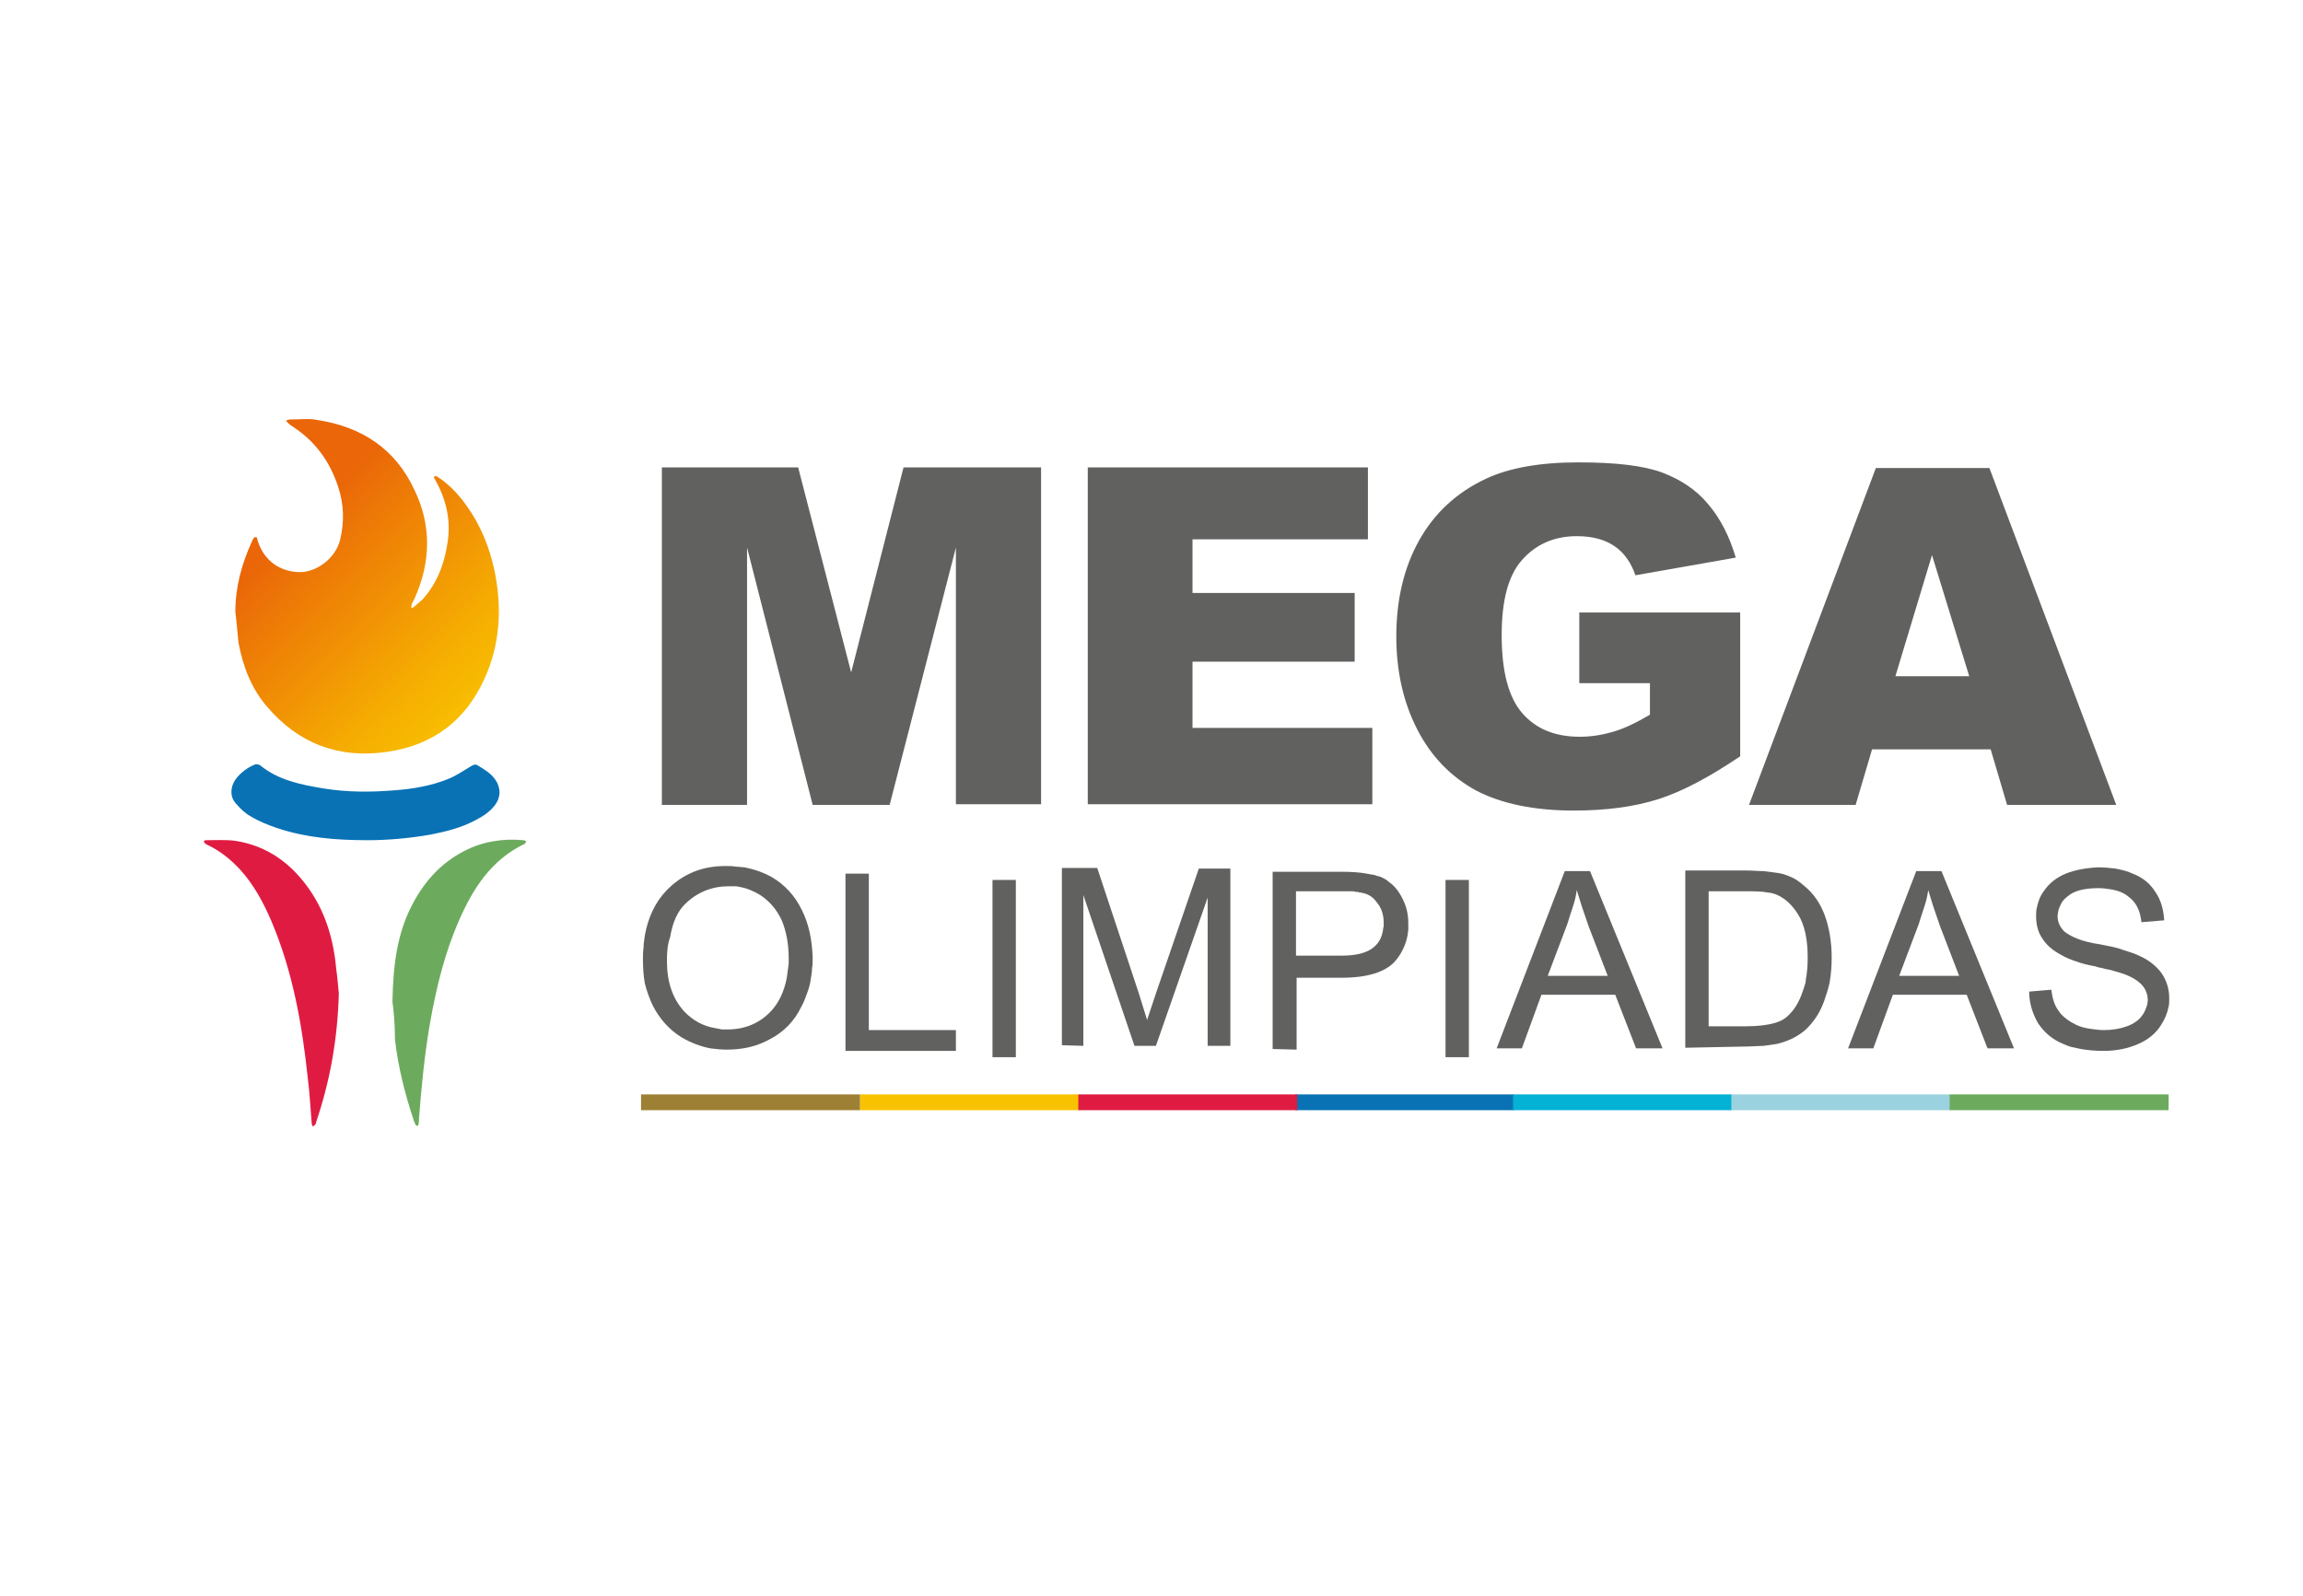
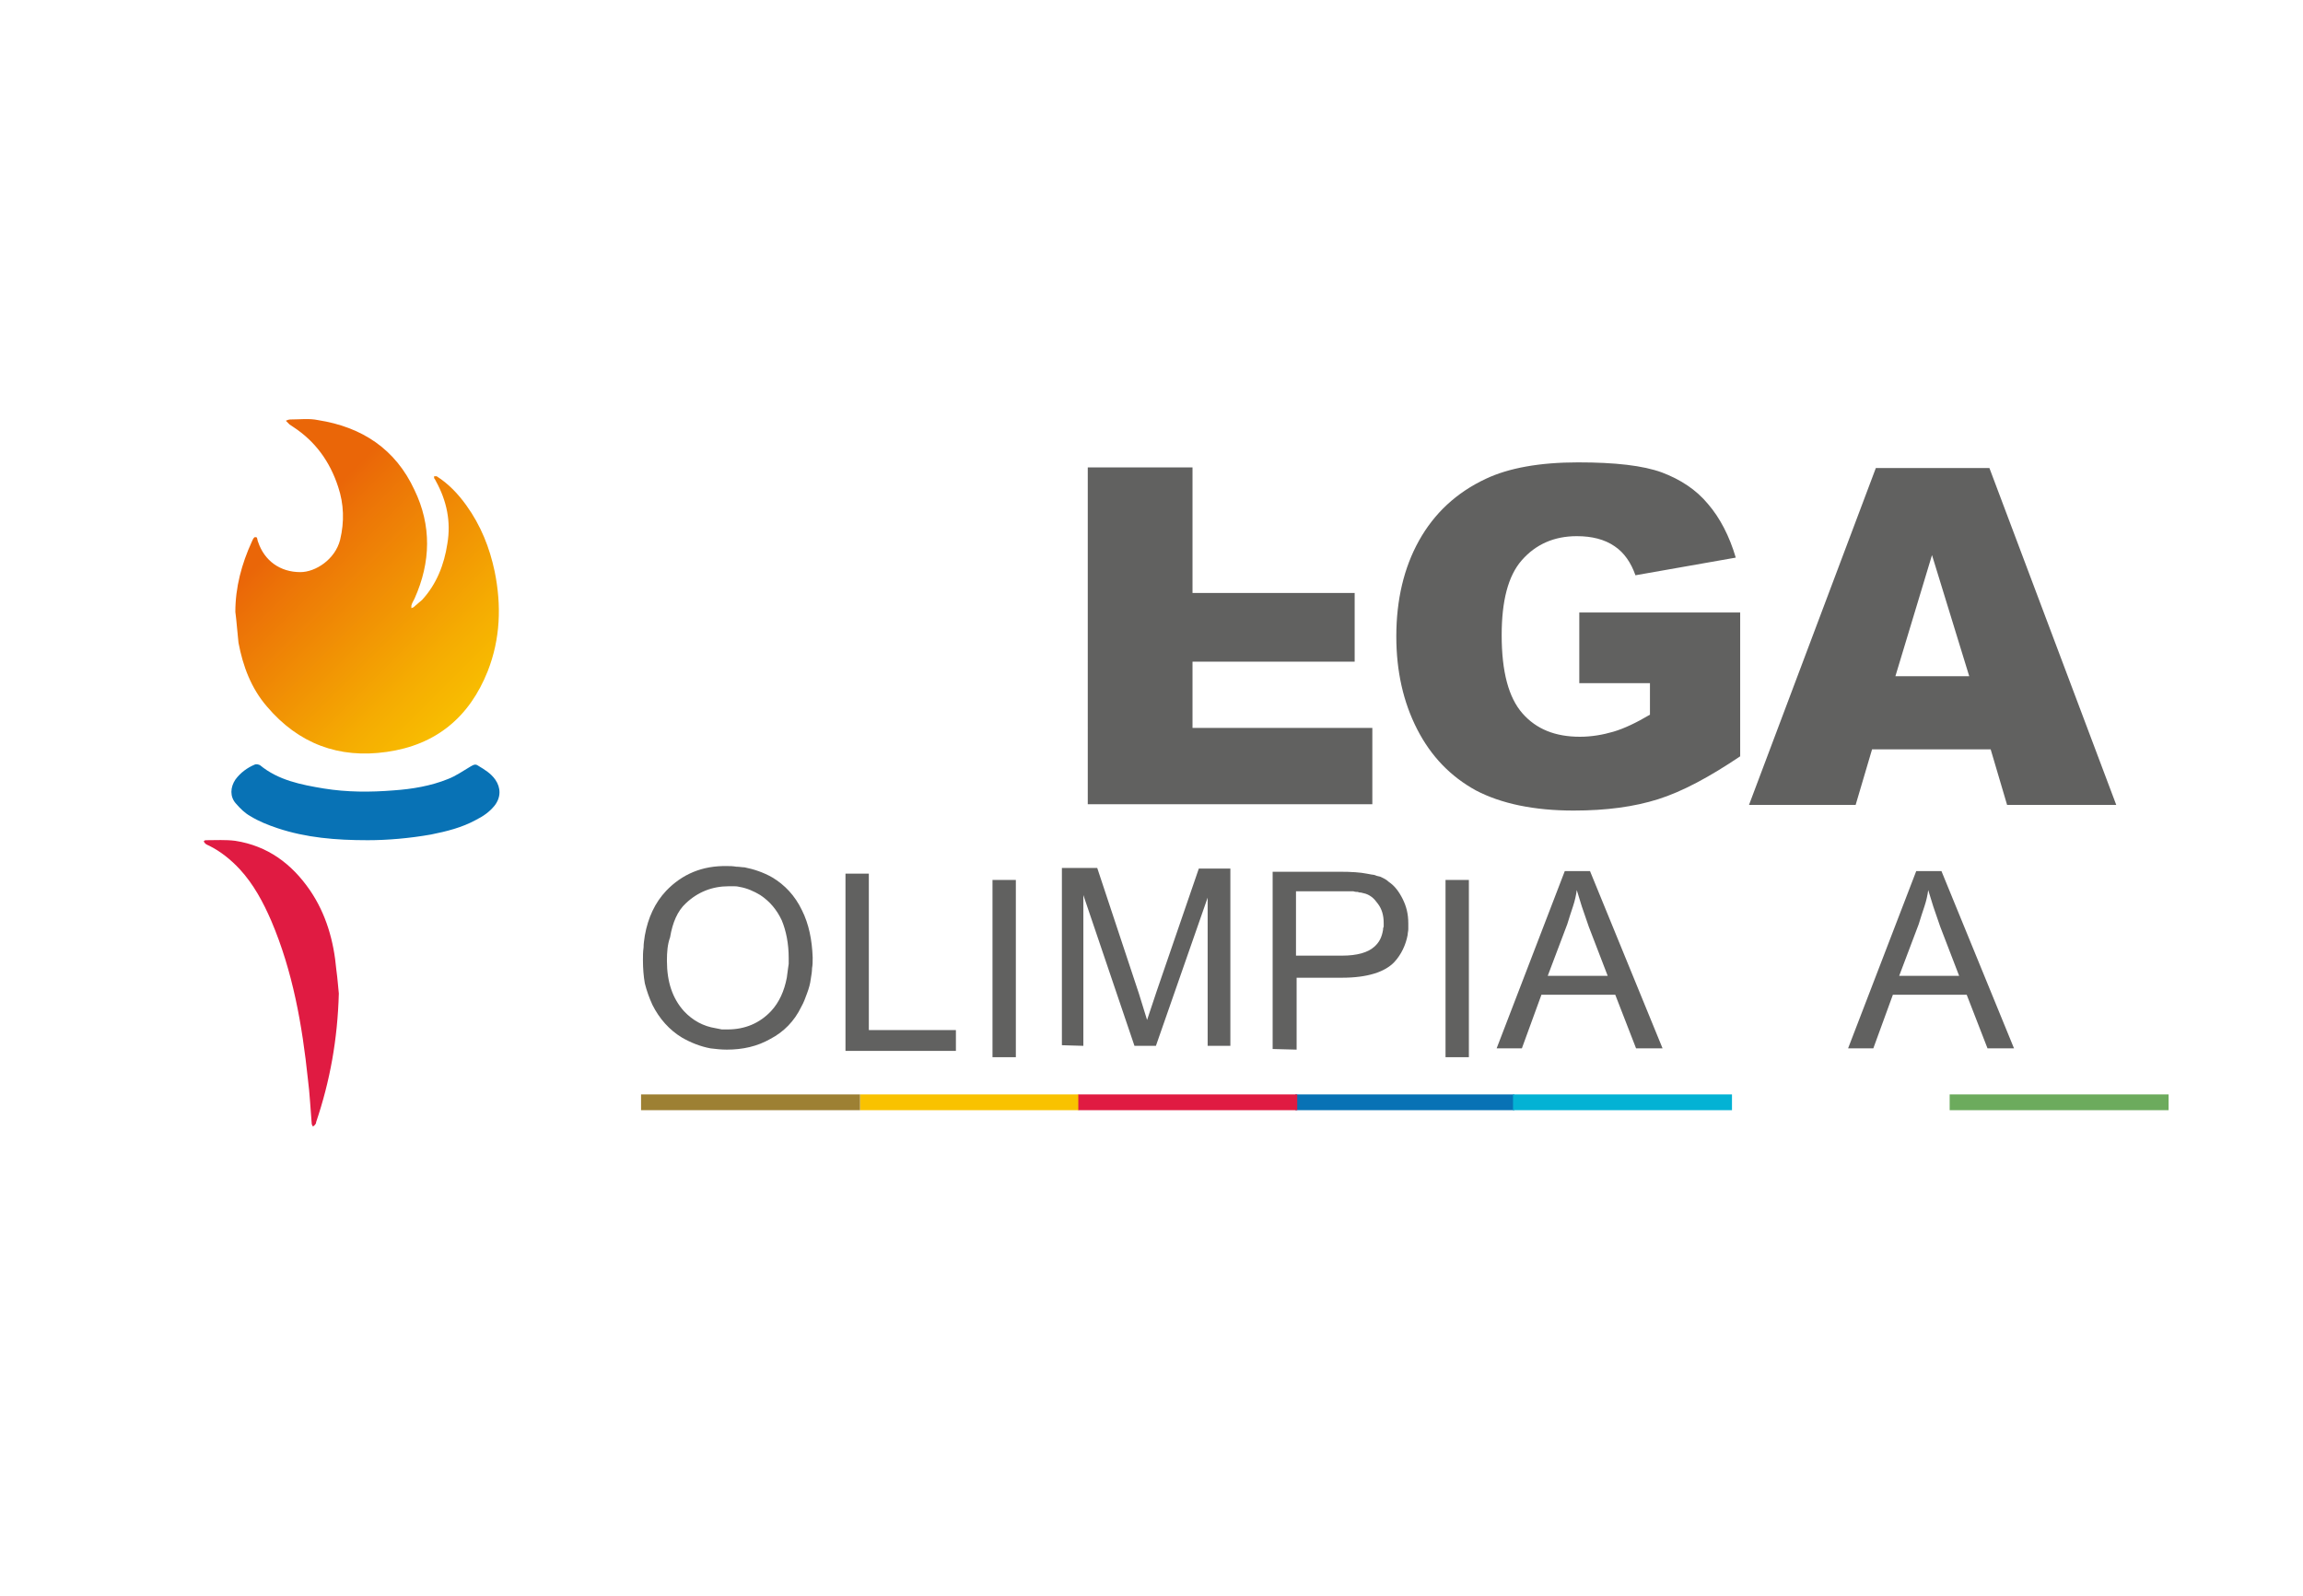
<svg xmlns="http://www.w3.org/2000/svg" version="1.1" id="Capa_1" x="0px" y="0px" viewBox="0 0 365 253" style="enable-background:new 0 0 365 253;" xml:space="preserve">
  <style type="text/css">
	.st0{fill:#616160;}
	.st1{fill:#F9C200;}
	.st2{fill:#9D8033;}
	.st3{fill:#0872B5;}
	.st4{fill:#03B2D4;}
	.st5{fill:#9AD2DF;}
	.st6{fill:#6CAB5D;}
	.st7{fill:#E01B42;}
	.st8{fill:url(#SVGID_1_);}
</style>
  <g>
    <g>
      <g>
-         <path class="st0" d="M104.8,74.1h21.7l8.4,32.5l8.3-32.5H165v53.4h-13.5V86.8L141,127.6h-12.2l-10.4-40.8v40.8h-13.5V74.1z" />
-         <path class="st0" d="M172.5,74.1h44.3v11.4H189V94h25.7v10.9H189v10.5h28.5v12.1h-45.1V74.1z" />
+         <path class="st0" d="M172.5,74.1h44.3H189V94h25.7v10.9H189v10.5h28.5v12.1h-45.1V74.1z" />
        <path class="st0" d="M250.3,108.2V97.1h25.5v22.8c-4.9,3.3-9.2,5.6-13,6.8c-3.8,1.2-8.2,1.8-13.4,1.8c-6.3,0-11.5-1.1-15.5-3.2     c-4-2.2-7.1-5.4-9.3-9.7c-2.2-4.3-3.3-9.2-3.3-14.7c0-5.8,1.2-10.9,3.6-15.2c2.4-4.3,5.9-7.6,10.6-9.8c3.6-1.7,8.5-2.6,14.6-2.6     c5.9,0,10.3,0.5,13.3,1.6c2.9,1.1,5.4,2.7,7.3,5c1.9,2.2,3.4,5.1,4.4,8.5l-15.9,2.8c-0.7-2-1.8-3.6-3.3-4.6     c-1.6-1.1-3.6-1.6-6-1.6c-3.6,0-6.5,1.3-8.7,3.8c-2.2,2.5-3.2,6.5-3.2,11.9c0,5.8,1.1,9.9,3.3,12.4c2.2,2.5,5.2,3.7,9.1,3.7     c1.8,0,3.6-0.3,5.3-0.8c1.7-0.5,3.6-1.4,5.8-2.7v-5H250.3z" />
        <path class="st0" d="M315.5,118.8h-18.8l-2.6,8.8h-16.9l20.1-53.4h18l20.1,53.4h-17.3L315.5,118.8z M312.1,107.2L306.2,88     l-5.8,19.2H312.1z" />
        <path class="st0" d="M101.9,152.2c0-0.7,0-1.3,0.1-2c0-0.6,0.1-1.2,0.2-1.9c0.5-2.8,1.6-5.2,3.4-7.1c2.5-2.6,5.7-4,9.7-3.9     c0.4,0,0.8,0,1.4,0.1c0.5,0,0.9,0.1,1.3,0.1c1.5,0.3,3,0.8,4.4,1.6c2,1.2,3.6,2.9,4.7,5.2c1.1,2.2,1.6,4.7,1.7,7.5     c0,0.6,0,1.2-0.1,1.7c0,0.5-0.1,1.1-0.2,1.7c-0.1,0.8-0.3,1.5-0.6,2.3c-0.3,0.8-0.5,1.4-0.9,2.1c-1.1,2.3-2.8,4-4.9,5.1     c-2.1,1.2-4.4,1.7-6.9,1.7c-0.9,0-1.8-0.1-2.6-0.2c-1.6-0.3-3.1-0.9-4.5-1.7c-2-1.2-3.6-3-4.7-5.2c-0.5-1.1-0.9-2.2-1.2-3.4     C102,154.8,101.9,153.5,101.9,152.2z M105.7,152.3c0,3.4,0.9,6,2.7,8c1.4,1.5,3.1,2.4,5,2.7l1,0.2l0.9,0c2.8,0,5.1-1,6.9-2.9     c1.3-1.4,2.1-3.2,2.5-5.3l0.2-1.5c0-0.2,0.1-0.5,0.1-0.7c0-0.2,0-0.5,0-0.9c0-2.3-0.4-4.3-1.1-6c-0.8-1.7-1.9-3-3.4-4     c-1-0.6-2.1-1.1-3.3-1.3c-0.4-0.1-0.7-0.1-0.9-0.1c-0.2,0-0.4,0-0.8,0c-2.6,0-4.9,0.9-6.8,2.7c-1.3,1.2-2.1,3-2.5,5.4     C105.8,149.7,105.7,150.9,105.7,152.3z" />
        <path class="st0" d="M134,166.6l0-28.1l3.7,0l0,24.8l13.8,0l0,3.3L134,166.6z" />
        <path class="st0" d="M157.3,167.6l0-28.1l3.7,0l0,28.1L157.3,167.6z" />
        <path class="st0" d="M168.3,165.7l0-28.1l5.6,0l6.6,19.9l1.3,4.2l1.5-4.5l6.7-19.5l5,0l0,28.1l-3.6,0l0-23.5l-8.2,23.5l-3.4,0     l-8.1-23.9l0,23.9L168.3,165.7z" />
        <path class="st0" d="M201.7,166.3l0-28.1l10.6,0c1.9,0,3.3,0.1,4.3,0.3c0.6,0.1,1,0.2,1.2,0.2c0.2,0.1,0.5,0.2,1,0.3     c0.4,0.2,0.9,0.4,1.3,0.8c0.9,0.6,1.6,1.5,2.2,2.7c0.6,1.2,0.9,2.4,0.9,3.9c0,0.3,0,0.6,0,0.9c0,0.3-0.1,0.6-0.1,0.9     c-0.3,1.6-1,3.1-2.1,4.3c-1.5,1.6-4.3,2.5-8.3,2.5l-7.2,0l0,11.4L201.7,166.3z M205.4,151.5l7.3,0c2.4,0,4.1-0.5,5.1-1.4     c0.8-0.7,1.2-1.5,1.4-2.7c0-0.2,0-0.3,0.1-0.5c0-0.2,0-0.4,0-0.6c0-1.2-0.3-2.2-0.9-3c-0.3-0.4-0.6-0.8-1-1.1     c-0.4-0.3-0.8-0.5-1.3-0.6l-0.4-0.1c-0.1,0-0.3,0-0.5-0.1c-0.2,0-0.4,0-0.7-0.1c-0.3,0-0.5,0-0.8,0c-0.2,0-0.6,0-1.1,0l-7.2,0     L205.4,151.5z" />
        <path class="st0" d="M229.1,167.6l0-28.1l3.7,0l0,28.1L229.1,167.6z" />
        <path class="st0" d="M237.2,166.2l10.8-28.1l4,0l11.5,28.1l-4.2,0l-3.3-8.5l-11.7,0l-3.1,8.5L237.2,166.2z M245.3,154.7l9.5,0     l-3-7.8l-1.1-3.2l-0.8-2.6c-0.1,0.8-0.3,1.7-0.6,2.6c-0.3,0.9-0.6,1.8-0.9,2.8L245.3,154.7z" />
-         <path class="st0" d="M267.1,166.1l0-28.1l9.7,0c0.9,0,1.9,0.1,2.7,0.1c0.9,0.1,1.6,0.2,2.3,0.3c0.8,0.1,1.5,0.4,2.2,0.7     c0.7,0.3,1.3,0.8,1.9,1.3c1.5,1.2,2.6,2.8,3.3,4.7c0.7,1.9,1.1,4.2,1.1,6.7c0,1.4-0.1,2.6-0.3,3.8c-0.1,0.6-0.3,1.3-0.5,1.9     c-0.5,1.7-1.1,3-1.9,4.1c-0.8,1.1-1.6,1.9-2.6,2.5c-0.9,0.6-2.1,1.1-3.4,1.4c-0.6,0.1-1.3,0.2-2.1,0.3l-2.4,0.1L267.1,166.1z      M270.8,162.7l6,0c1.8,0,3.3-0.2,4.4-0.5c1.1-0.3,1.9-0.8,2.5-1.5c0.8-0.8,1.5-2,2-3.5c0.1-0.3,0.2-0.6,0.3-0.9     c0.1-0.3,0.2-0.6,0.2-1c0.2-1,0.3-2.2,0.3-3.5c0-2.9-0.5-5.2-1.5-6.8c-1-1.6-2.1-2.6-3.5-3.2c-0.4-0.1-0.8-0.3-1.3-0.3     c-0.9-0.2-2.1-0.2-3.5-0.2l-5.9,0L270.8,162.7z" />
        <path class="st0" d="M292.9,166.2l10.8-28.1l4,0l11.5,28.1l-4.2,0l-3.3-8.5l-11.7,0l-3.1,8.5L292.9,166.2z M301,154.7l9.5,0     l-3-7.8l-1.1-3.2l-0.8-2.6c-0.1,0.8-0.3,1.7-0.6,2.6c-0.3,0.9-0.6,1.8-0.9,2.8L301,154.7z" />
-         <path class="st0" d="M321.6,157.2l3.5-0.3c0.2,1.4,0.5,2.5,1.2,3.4c0.6,0.9,1.6,1.6,2.8,2.2c0.7,0.3,1.4,0.5,2.2,0.6     c0.7,0.1,1.4,0.2,2.1,0.2c1.4,0,2.6-0.2,3.7-0.6c1.1-0.4,1.9-1,2.4-1.7c0.4-0.5,0.6-1.1,0.8-1.7l0.1-0.7c0-0.9-0.3-1.7-0.8-2.3     c-0.5-0.6-1.3-1.2-2.5-1.7c-0.7-0.3-1.5-0.5-2.5-0.8c-0.3-0.1-0.7-0.1-1.3-0.3c-0.6-0.1-1-0.2-1.2-0.3c-1.2-0.2-2.3-0.5-3.1-0.8     c-0.9-0.3-1.6-0.6-2.3-1c-1.3-0.7-2.3-1.5-3-2.6c-0.7-1-1-2.2-1-3.6c0-0.4,0-0.8,0.1-1.2c0.2-1,0.5-1.9,1.1-2.7     c0.8-1.2,2-2.2,3.5-2.8c1.5-0.6,3.2-0.9,5.1-1c1,0,2,0.1,2.8,0.2c1,0.2,1.9,0.4,2.7,0.8c1.6,0.6,2.8,1.6,3.6,2.9     c0.9,1.3,1.3,2.8,1.4,4.5l-3.6,0.3c-0.2-1.8-0.8-3.1-2-4c-0.7-0.6-1.6-1-2.8-1.2c-0.6-0.1-1.3-0.2-2-0.2c-2.2,0-3.9,0.4-4.9,1.3     c-0.4,0.3-0.8,0.7-1,1.1c-0.2,0.4-0.4,0.8-0.5,1.3l-0.1,0.7c0,1,0.4,1.8,1.1,2.5c0.4,0.3,1,0.7,2,1.1c1,0.4,2.2,0.7,3.6,0.9     c1.5,0.3,2.7,0.5,3.7,0.9c1,0.3,1.9,0.6,2.5,0.9c1.6,0.7,2.8,1.7,3.6,2.8c0.8,1.2,1.2,2.5,1.2,4c0,0.5,0,0.9-0.1,1.3     c-0.2,1-0.6,2-1.2,2.9c-0.8,1.3-2,2.3-3.6,3c-1.6,0.7-3.4,1.1-5.5,1.1c-1.3,0-2.5-0.1-3.6-0.3c-0.5-0.1-1-0.2-1.4-0.3     c-0.5-0.1-0.9-0.3-1.4-0.5c-1.7-0.7-3-1.8-4-3.3C322.2,160.8,321.6,159.1,321.6,157.2z" />
      </g>
      <g>
        <rect x="136.3" y="173.5" class="st1" width="34.7" height="2.5" />
        <rect x="101.6" y="173.5" class="st2" width="34.7" height="2.5" />
        <rect x="205.3" y="173.5" class="st3" width="34.7" height="2.5" />
        <rect x="239.8" y="173.5" class="st4" width="34.7" height="2.5" />
-         <rect x="274.4" y="173.5" class="st5" width="34.7" height="2.5" />
        <rect x="309" y="173.5" class="st6" width="34.7" height="2.5" />
        <rect x="170.9" y="173.5" class="st7" width="34.7" height="2.5" />
      </g>
    </g>
    <g>
      <linearGradient id="SVGID_1_" gradientUnits="userSpaceOnUse" x1="76.086" y1="113.689" x2="46.335" y2="83.938">
        <stop offset="0" style="stop-color:#F9C200" />
        <stop offset="0.285" style="stop-color:#F5AC02" />
        <stop offset="0.878" style="stop-color:#EC7307" />
        <stop offset="1" style="stop-color:#EA6608" />
      </linearGradient>
      <path class="st8" d="M37.3,97c0-3.9,1-7.6,2.6-11.1c0.1-0.2,0.2-0.5,0.4-0.7c0.1-0.1,0.4,0,0.4,0c0.1,0.2,0.1,0.5,0.2,0.7    c1,3,3.5,4.8,6.7,4.8c2.4,0,5.5-2,6.3-5.1c0.7-2.9,0.6-5.7-0.3-8.4c-1.3-4-3.6-7.2-7.1-9.5c-0.2-0.1-0.4-0.3-0.6-0.4    c-0.2-0.2-0.4-0.4-0.6-0.6c0.2-0.1,0.5-0.2,0.7-0.2c1.5,0,3-0.2,4.4,0.1c7,1.1,12.3,4.6,15.3,11.1c2.7,5.6,2.6,11.4,0,17.2    c-0.2,0.4-0.4,0.7-0.5,1.1c0,0.1,0,0.3,0,0.4c0.1,0,0.2-0.1,0.3-0.1c0.5-0.4,0.9-0.8,1.4-1.2c2.3-2.5,3.5-5.6,4-8.9    c0.6-3.5-0.1-6.8-1.8-9.9c-0.1-0.2-0.2-0.4-0.3-0.5c0-0.1,0-0.2,0-0.3c0.1,0,0.3,0,0.4,0c1.9,1.2,3.4,2.8,4.7,4.6    c2.3,3.2,3.7,6.7,4.5,10.5c1.1,5.4,0.9,10.7-1.1,15.8c-2.9,7.3-8.2,11.7-16,12.8c-7.6,1.1-14-1.3-19-7.2    c-2.5-2.9-3.8-6.4-4.5-10.1C37.6,100.1,37.5,98.5,37.3,97z" />
      <path class="st3" d="M58.3,133.2c-5.1,0-9.8-0.4-14.3-1.9c-1.5-0.5-3-1.1-4.3-1.9c-0.9-0.5-1.6-1.2-2.3-2c-1-1.1-0.9-2.6-0.1-3.8    c0.8-1.1,1.9-1.9,3.1-2.4c0.2-0.1,0.6,0,0.8,0.1c2.9,2.4,6.5,3.1,10.1,3.7c3.7,0.6,7.4,0.6,11.1,0.3c2.9-0.2,5.9-0.7,8.6-1.8    c1.3-0.5,2.4-1.3,3.6-2c0.5-0.3,0.8-0.4,1.2-0.1c1,0.6,2,1.2,2.7,2.2c0.9,1.3,0.9,2.8-0.1,4.1c-0.8,1-1.8,1.7-3,2.3    c-2.2,1.2-4.6,1.8-7.1,2.3C64.9,132.9,61.4,133.2,58.3,133.2z" />
      <path class="st7" d="M53.7,157.5c-0.2,7.3-1.4,13.9-3.6,20.4c0,0.1,0,0.2-0.1,0.3c-0.1,0.2-0.3,0.3-0.4,0.4    c-0.1-0.2-0.2-0.3-0.2-0.5c-0.2-2.3-0.3-4.7-0.6-7c-0.9-8.6-2.4-17.1-5.8-25.1c-1.3-3-2.8-5.8-5-8.2c-1.4-1.5-3-2.8-4.8-3.7    c-0.2-0.1-0.5-0.2-0.7-0.4c-0.1-0.1-0.2-0.3-0.2-0.3c0-0.1,0.2-0.2,0.3-0.2c1.6,0,3.2-0.1,4.7,0.1c5.1,0.8,8.9,3.6,11.8,7.8    c2.6,3.8,3.8,8.1,4.2,12.6C53.5,155.1,53.6,156.6,53.7,157.5z" />
-       <path class="st6" d="M62.2,158.8c0.1-6,0.8-11,3.2-15.5c1.9-3.6,4.5-6.5,8.2-8.4c2.9-1.5,6.1-2,9.3-1.7c0.2,0,0.4,0.1,0.5,0.2    c-0.1,0.2-0.2,0.4-0.3,0.4c-5.2,2.5-8.1,7-10.3,12c-2.3,5.2-3.6,10.6-4.6,16.1c-0.9,5.1-1.4,10.3-1.8,15.5c0,0.3,0,0.6-0.1,0.9    c0,0.1-0.1,0.2-0.1,0.2c-0.1,0-0.2-0.1-0.3-0.1c-0.1-0.2-0.2-0.5-0.3-0.7c-1.4-4.2-2.5-8.5-3-12.9    C62.6,162.5,62.4,160.2,62.2,158.8z" />
    </g>
  </g>
</svg>